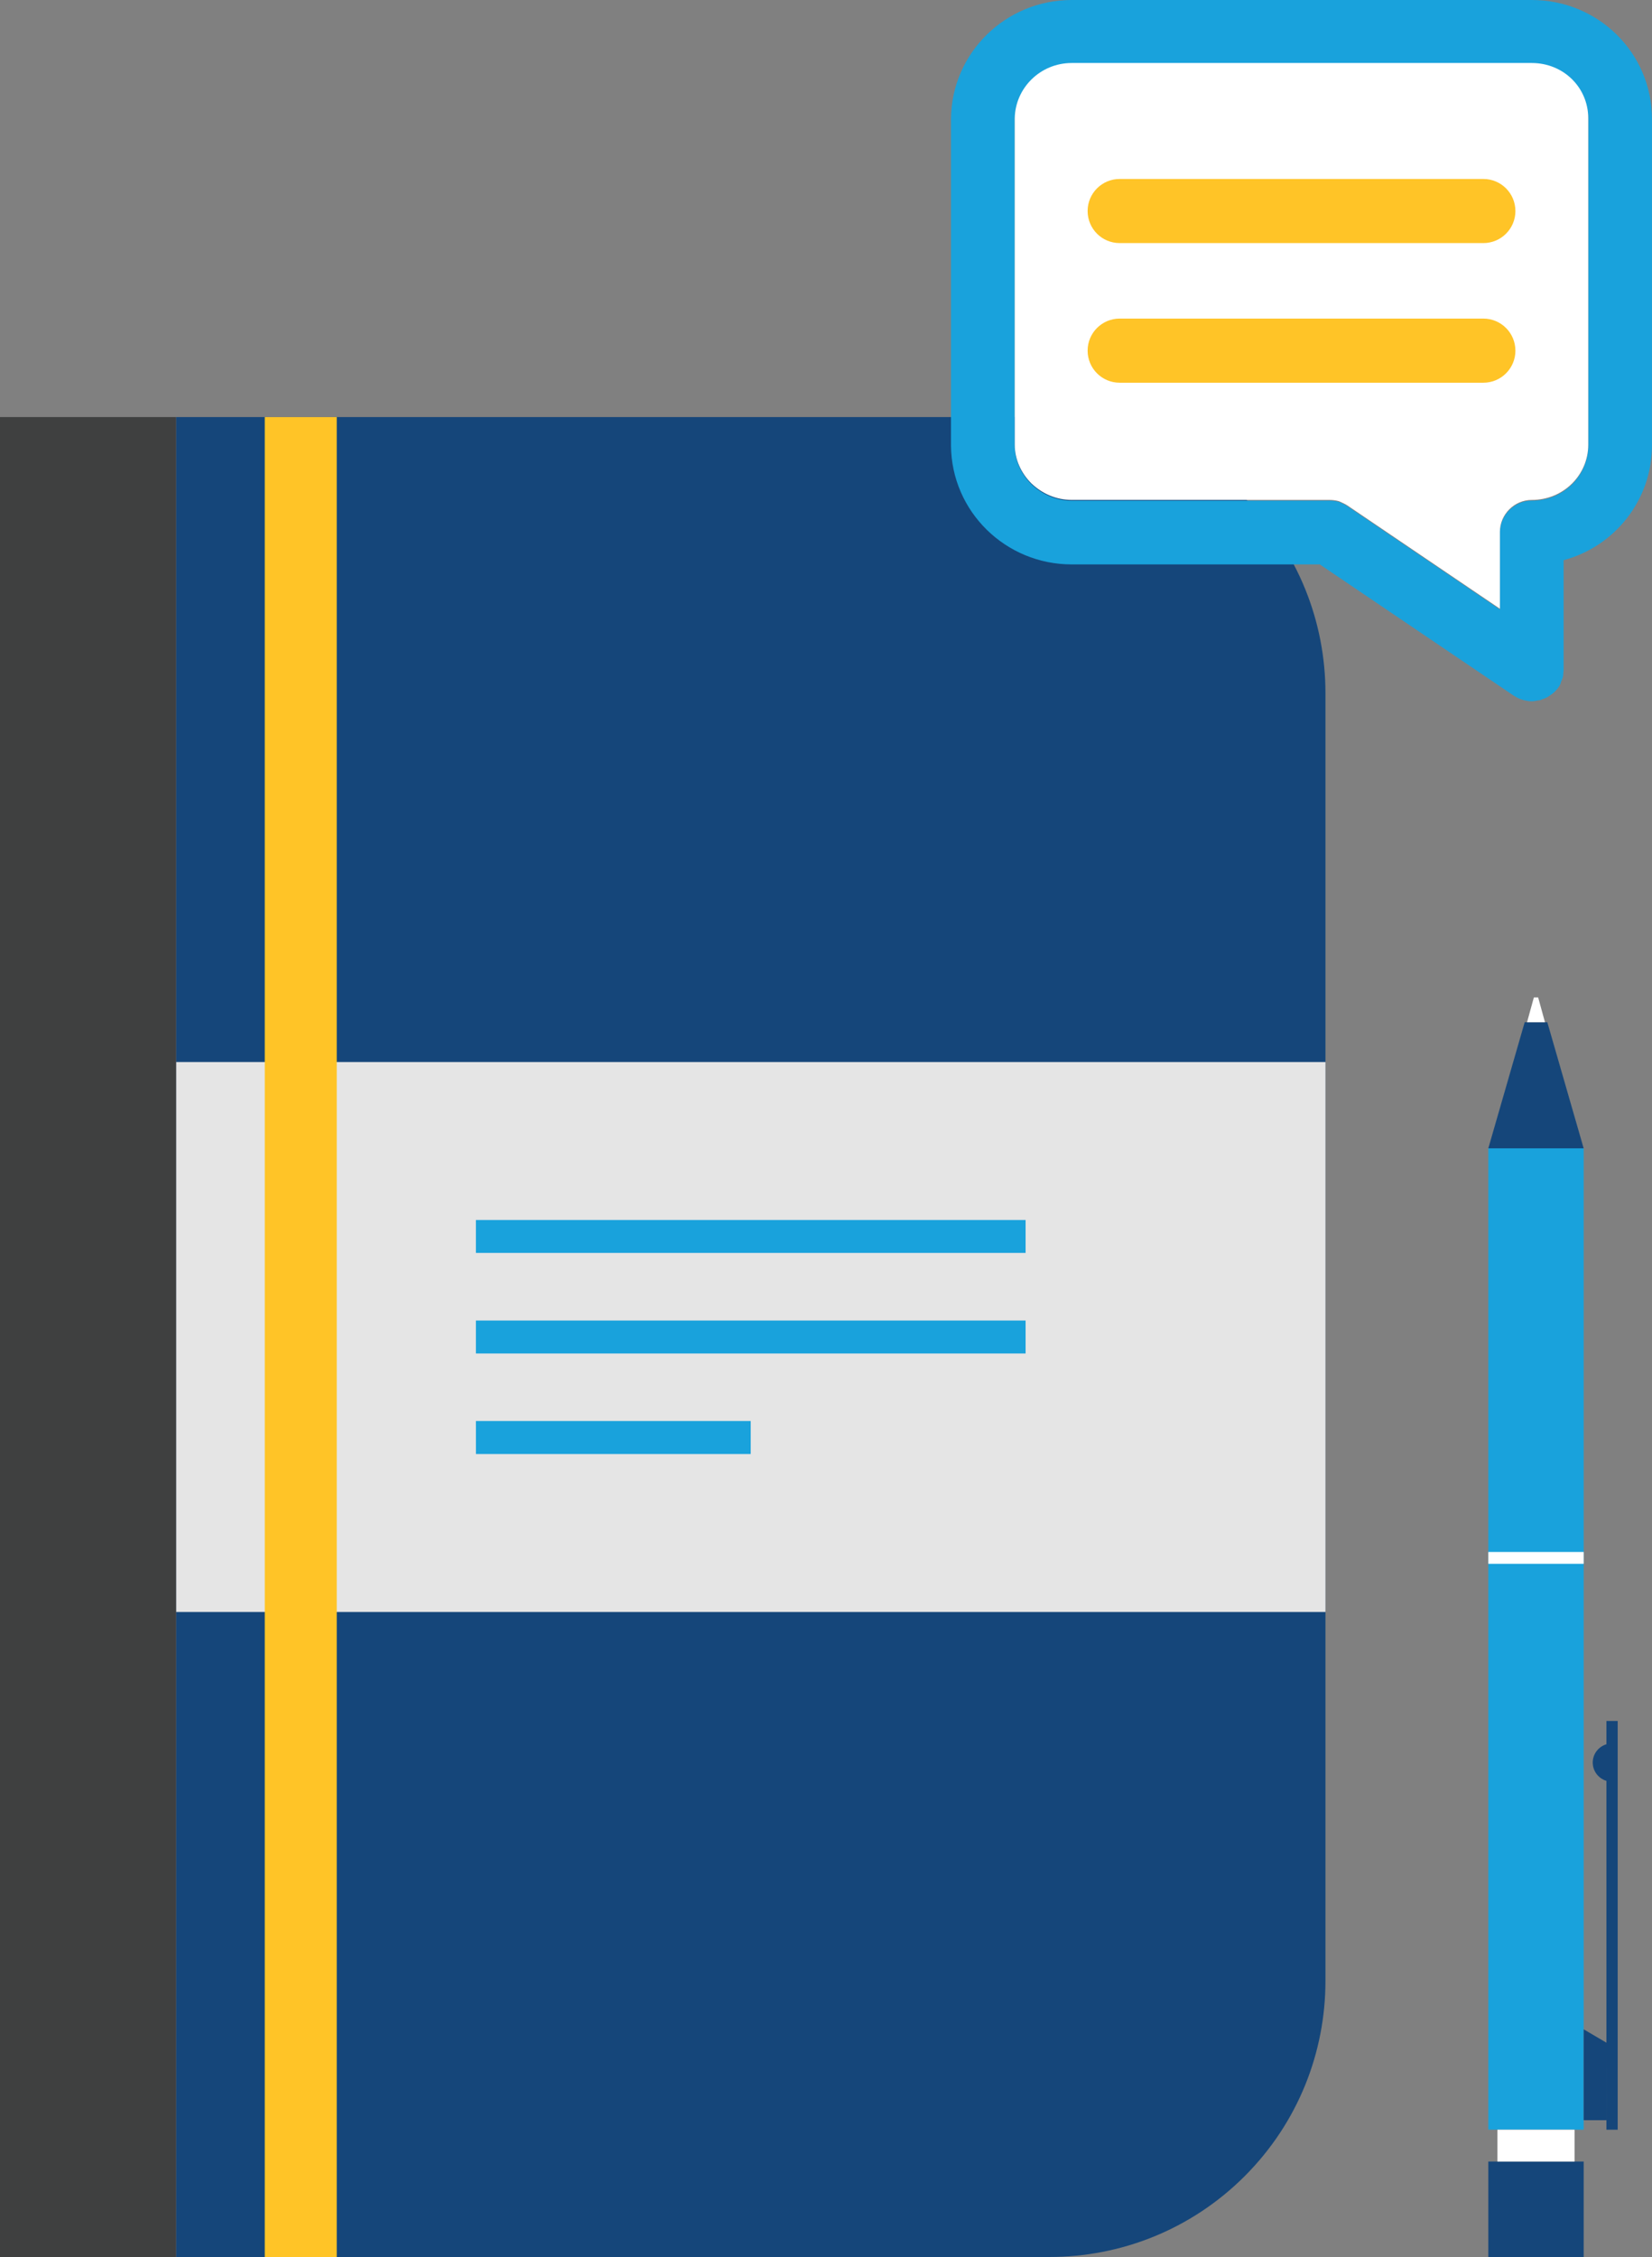
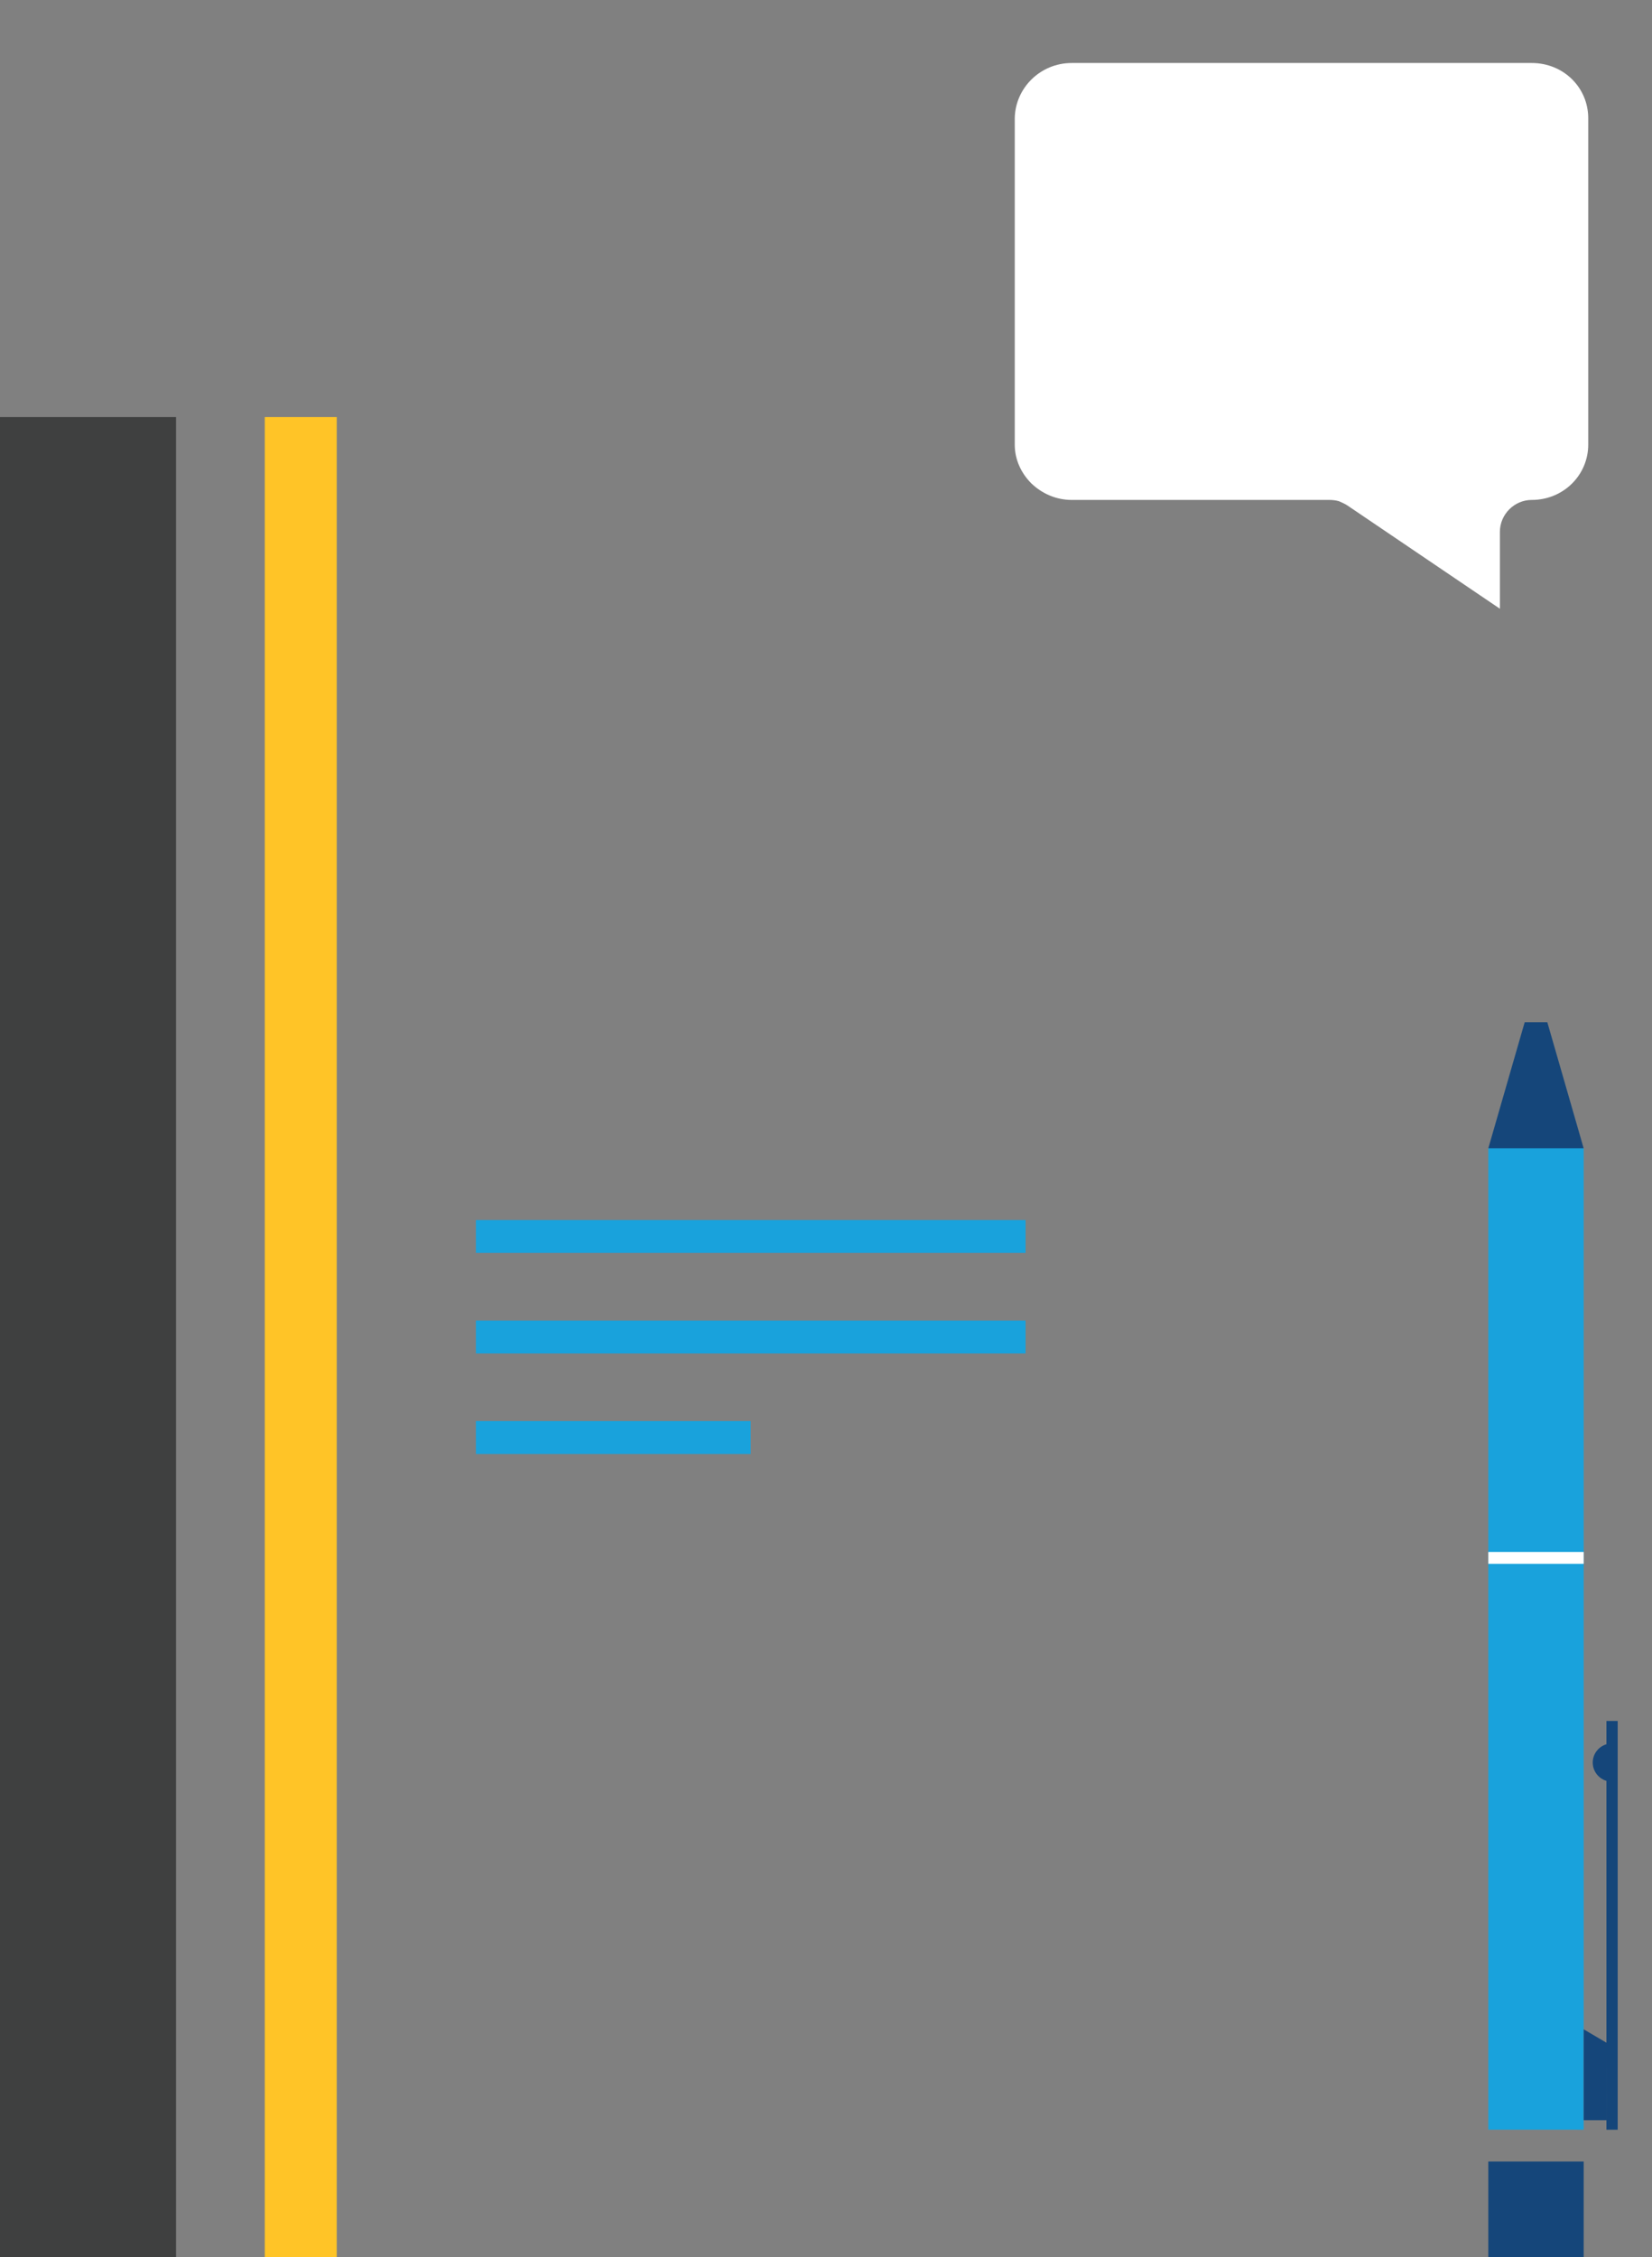
<svg xmlns="http://www.w3.org/2000/svg" width="98.322" height="134.268" viewBox="0 0 98.322 134.268">
  <rect x="0" y="0" width="98.322" height="134.268" fill="#808080" stroke="none" />
-   <path d="M78.887 117.85c0 4.203-1.602 8.403-4.808 11.61-3.206 3.204-7.41 4.808-11.61 4.808H10.477V24.81h51.99c4.203 0 8.406 1.604 11.61 4.808 3.207 3.207 4.81 7.412 4.81 11.61v76.62z" fill="#15467A" />
-   <path fill="#E5E5E5" d="M10.478 63.18h68.41v32.717h-68.41z" />
  <g fill="#19A2DC">
    <path d="M28.324 72.577H61.04v1.96H28.324zM28.324 78.558H61.04v1.962H28.324zM28.324 84.537H44.68V86.5H28.325z" />
  </g>
  <path fill="#3F4040" d="M0 24.81h10.478v109.458H0z" />
  <path fill="#FFC427" d="M15.758 24.81h4.284v109.458h-4.284z" />
  <g>
    <path fill="#19A2DC" d="M88.58 68.315h5.676v58.38H88.58z" />
    <path fill="#15467A" d="M88.58 128.59h5.676v5.678H88.58zM92.092 60.814h-1.348l-2.165 7.5h5.676" />
-     <path fill="#FFF" d="M91.546 59.336h-.255l-.406 1.478h1.068M89.12 126.696h4.593v1.894H89.12z" />
    <path fill="#15467A" d="M95.61 121.52l-1.354-.796v5.406h1.353M95.61 102.382h.67v24.314h-.67zM95.61 105.943v-2.178c-.473.145-.815.575-.815 1.088 0 .515.343.95.814 1.09z" />
    <path fill="#FFF" d="M88.58 92.326h5.676v.705H88.58z" />
  </g>
  <g>
-     <path d="M78.55 33.577H63.78c-3.92 0-7.152-3.134-7.18-7.078V7.08C56.63 3.137 59.86 0 63.78 0h27.384c3.945 0 7.156 3.136 7.156 7.08v19.418c0 3.26-2.227 6.018-5.258 6.827v6.5c0 .125-.027.253-.027.38-.023.124-.074.25-.126.352-.024.125-.075.227-.15.328-.125.18-.254.305-.43.432-.075.052-.152.102-.227.153-.102.05-.203.1-.305.125-.077.048-.18.074-.254.074-.125.024-.254.05-.38.05-.15 0-.276-.026-.4-.05-.104-.025-.18-.048-.256-.075-.15-.052-.28-.13-.405-.203L78.55 33.577zM94.53 26.5V7.08c0-1.82-1.47-3.286-3.364-3.286h-27.38c-1.872 0-3.362 1.49-3.39 3.286V26.5c0 .884.38 1.694.987 2.3.63.606 1.467.985 2.402.985h15.348c.176 0 .378.024.555.074.176.078.353.152.504.254l9.08 6.144V31.68c0-1.035.857-1.895 1.894-1.895 1.898 0 3.363-1.492 3.363-3.286z" fill="#19A2DC" />
-   </g>
+     </g>
  <g>
    <path d="M94.527 26.453V7.033c0-1.82-1.467-3.285-3.362-3.285h-27.38c-1.872 0-3.36 1.49-3.39 3.286v19.42c0 .885.38 1.696.986 2.302.633.606 1.47.985 2.404.985h15.348c.176 0 .38.025.555.075.177.08.353.153.505.254l9.077 6.144v-4.578c0-1.035.858-1.895 1.895-1.895 1.897 0 3.362-1.492 3.362-3.287z" fill="#FFF" />
  </g>
-   <path d="M90.193 12.553c0 1.054-.854 1.908-1.907 1.908H66.64c-1.056 0-1.908-.853-1.908-1.907 0-1.053.853-1.907 1.907-1.907h21.646c1.054 0 1.907.854 1.907 1.907zM90.193 20.86c0 1.054-.854 1.908-1.907 1.908H66.64c-1.056 0-1.908-.854-1.908-1.908 0-1.053.853-1.907 1.907-1.907h21.646c1.054 0 1.907.855 1.907 1.907z" fill="#FFC427" />
</svg>